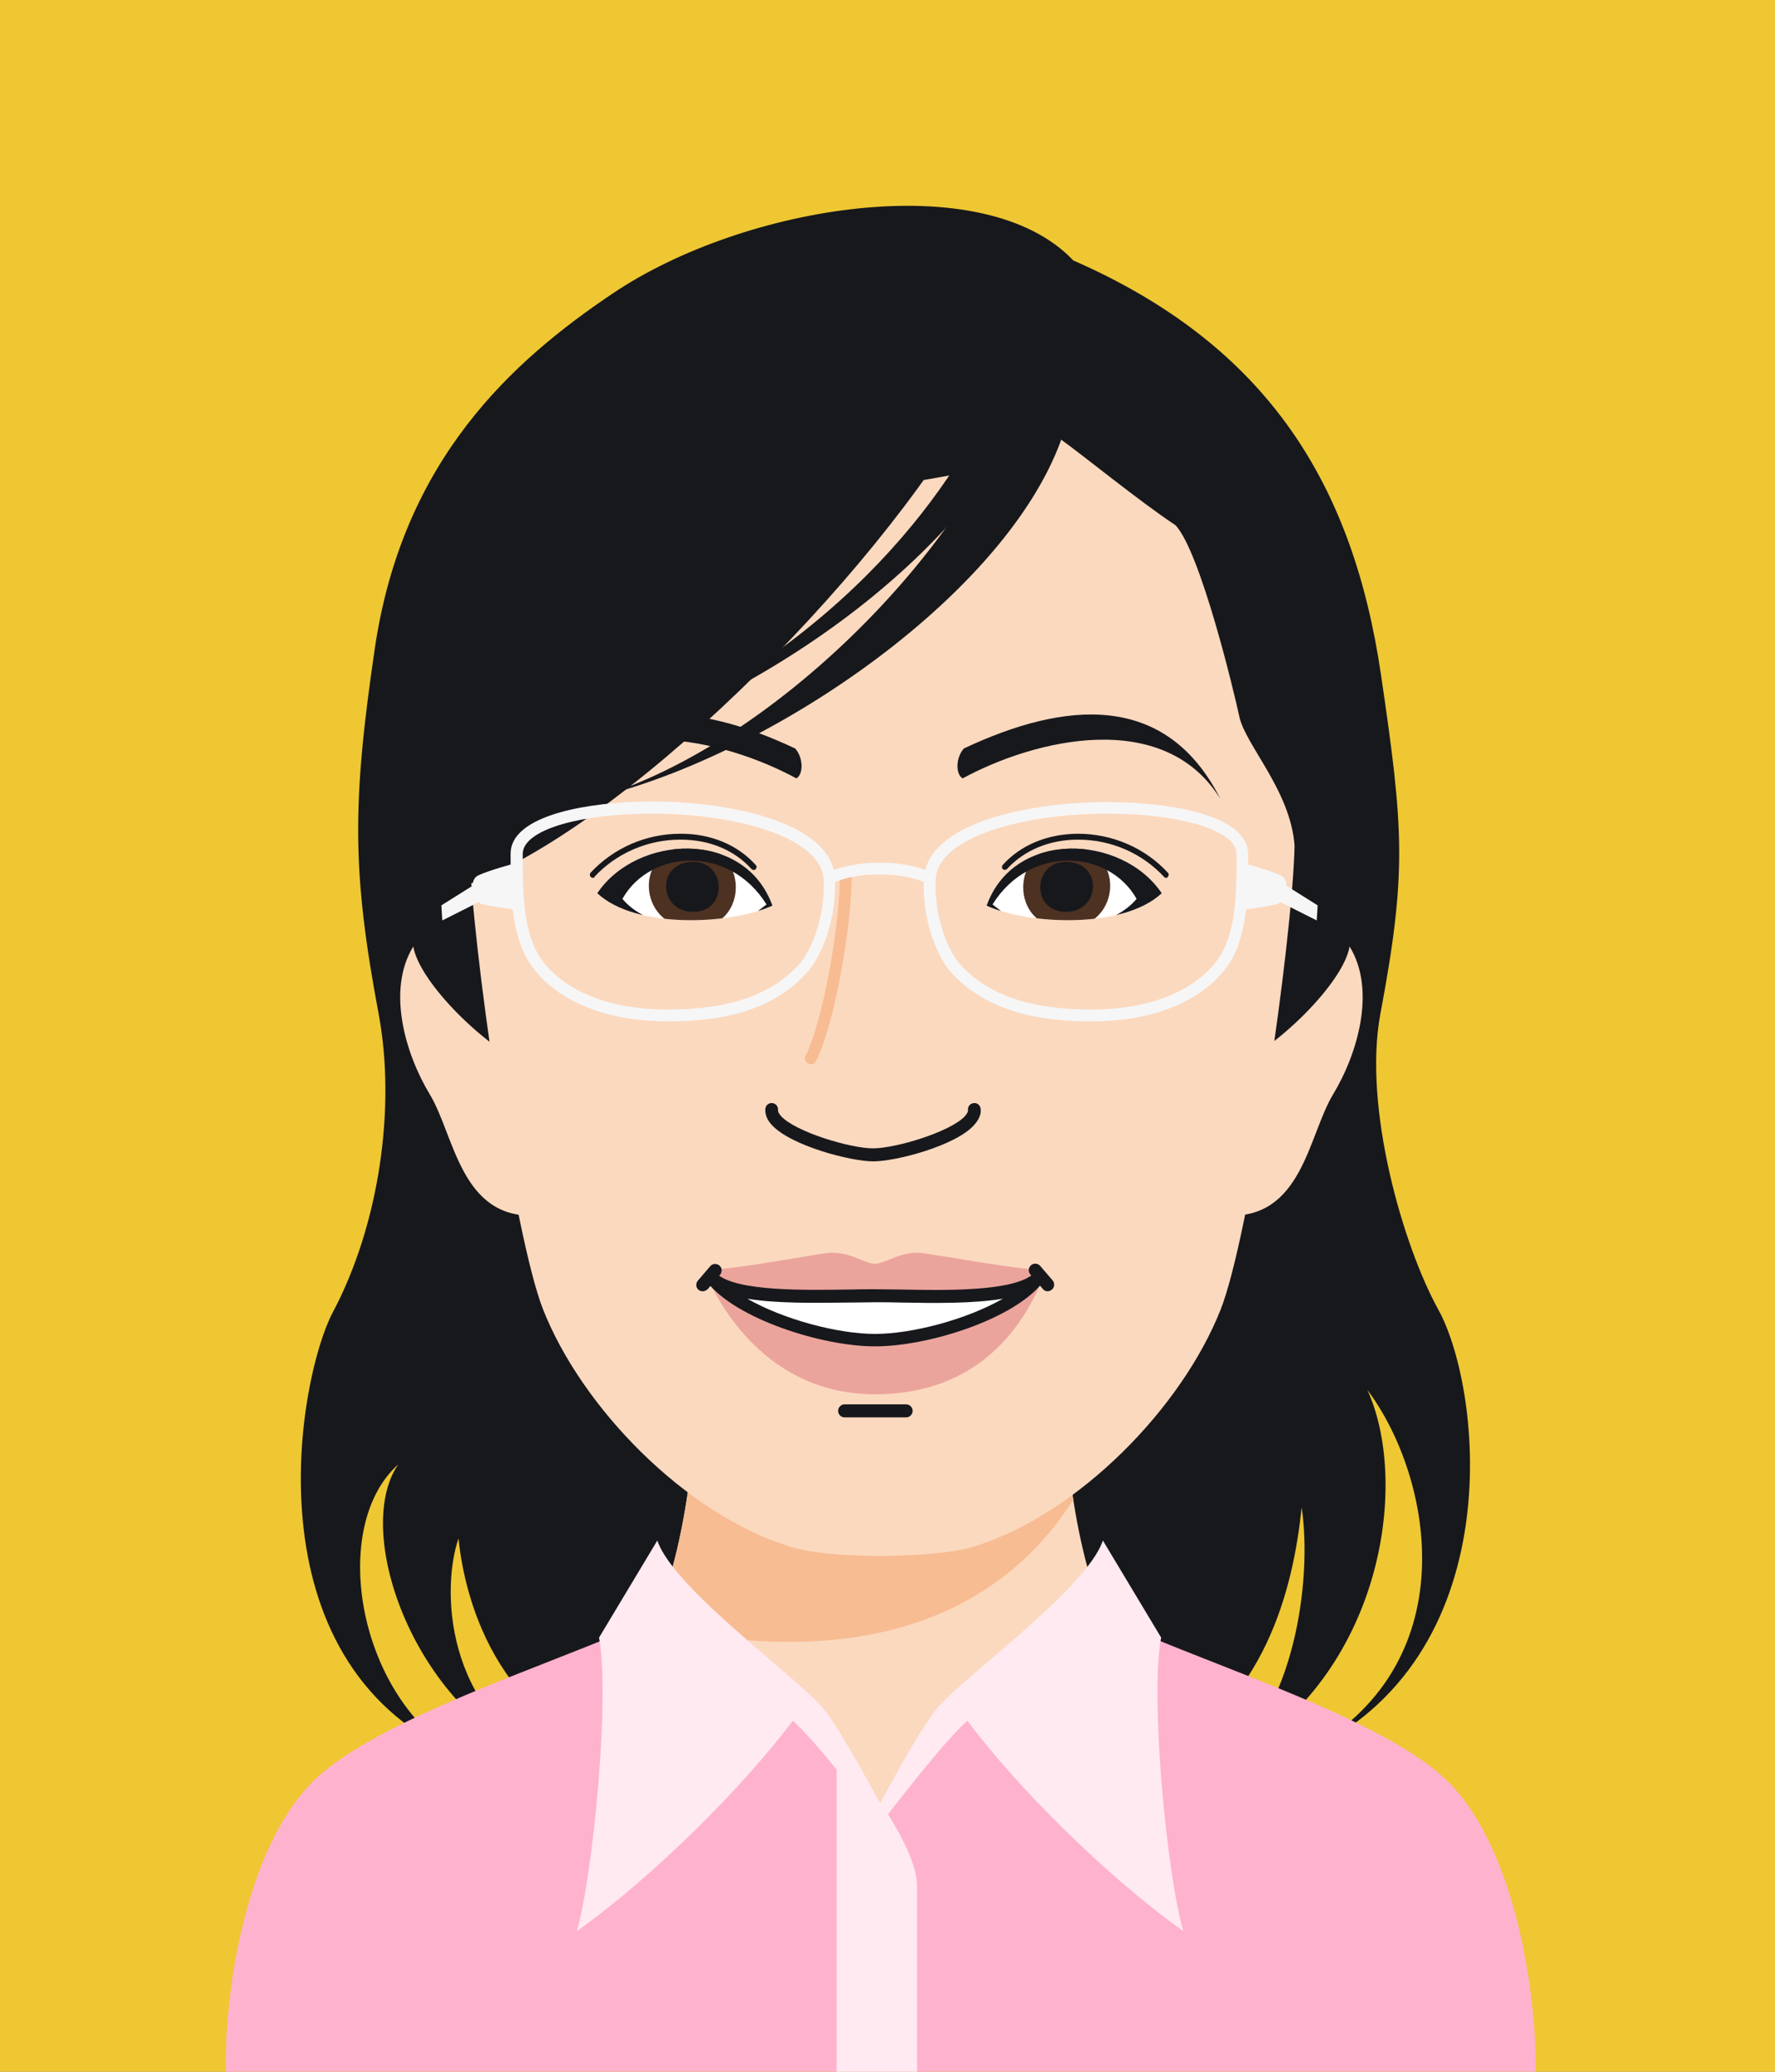
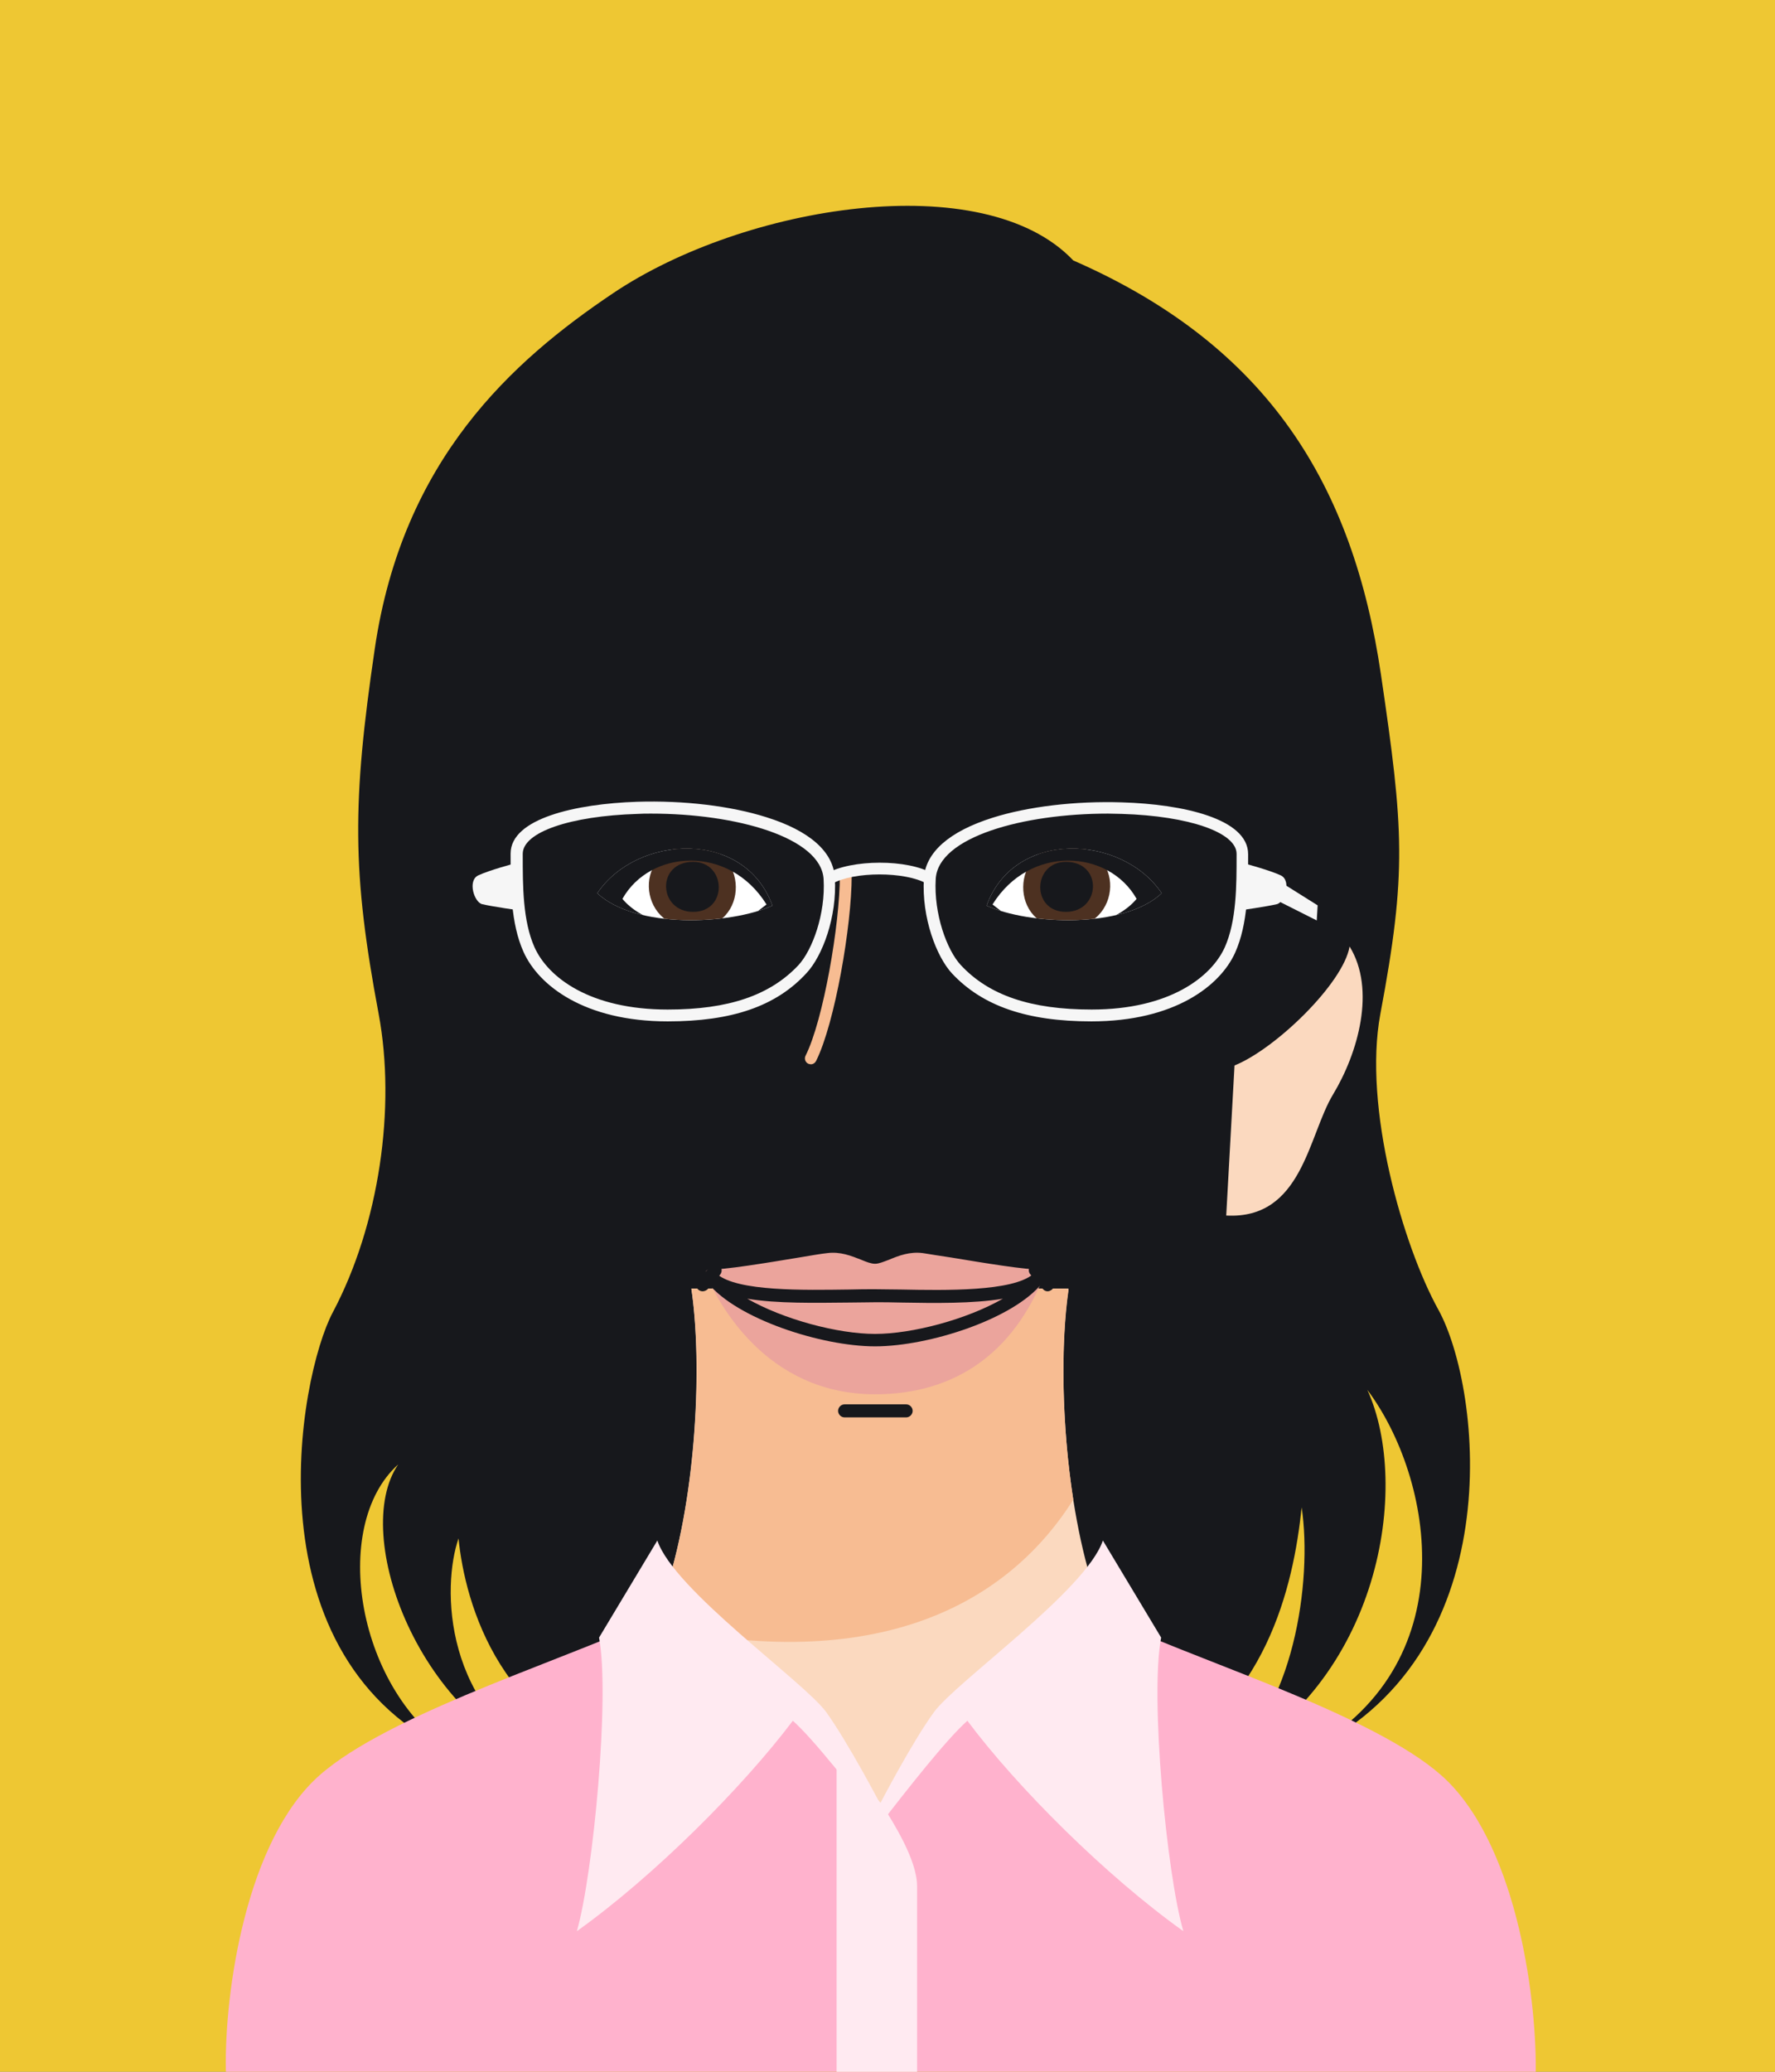
<svg xmlns="http://www.w3.org/2000/svg" xmlns:xlink="http://www.w3.org/1999/xlink" version="1.1" id="レイヤー_1" x="0px" y="0px" viewBox="0 0 600 700" style="enable-background:new 0 0 600 700;" xml:space="preserve" preserveAspectRatio="xMinYMid" width="600" height="700">
  <rect x="0" y="0" width="600" height="700" fill="#808080" stroke="none" />
  <style type="text/css">
	.st0{clip-path:url(#SVGID_00000026154899005175240750000006667155656803767964_);}
	.st1{fill:#17181C;}
	.st2{fill:#FFB2CD;}
	.st3{fill:#FBD9BF;}
	.st4{fill:#F7BC92;}
	.st5{fill:#EBA49C;}
	.st6{fill:#FFFFFF;}
	.st7{clip-path:url(#SVGID_00000106860511765754873170000000033652167390550150_);fill:#FFFFFF;}
	.st8{clip-path:url(#SVGID_00000106860511765754873170000000033652167390550150_);fill:#4D3121;}
	.st9{clip-path:url(#SVGID_00000106860511765754873170000000033652167390550150_);fill:#17181C;}
	.st10{clip-path:url(#SVGID_00000081609710461914200500000001793261715039158672_);fill:#FFFFFF;}
	.st11{clip-path:url(#SVGID_00000081609710461914200500000001793261715039158672_);fill:#4D3121;}
	.st12{clip-path:url(#SVGID_00000081609710461914200500000001793261715039158672_);fill:#17181C;}
	.st13{fill:#F6F6F6;}
	.st14{fill:#FFEAF1;}
</style>
  <g>
    <defs>
      <rect id="SVGID_00000047772817308253244210000005297549863505648536_" width="600" height="700" />
    </defs>
    <use xlink:href="#SVGID_00000047772817308253244210000005297549863505648536_" style="overflow:visible;fill:#EEC733;" />
    <clipPath id="SVGID_00000031184504208819404720000007448962658782158727_">
      <use xlink:href="#SVGID_00000047772817308253244210000005297549863505648536_" style="overflow:visible;" />
    </clipPath>
    <g style="clip-path:url(#SVGID_00000031184504208819404720000007448962658782158727_);">
      <path class="st1" d="M355.8,597.3c-34.2,12-115.6-0.3-124-2.8l-12,2.3c-50.7-10.4-62.7-55.5-64.8-77c-5.6,16-5.6,58.3,33.8,77.7    c-47.2-15.3-70.4-79.1-54.2-102.7c-23.2,20.8-14.1,77,19.7,97.8c-71.1-31.9-53.4-127.4-41.8-149.2c15.7-29.6,21.4-69.2,15.5-100.8    c-9-47.9-9-71.2-1.3-123.5c9.4-63.8,46.4-97.1,80.5-120c44.3-29.8,125.4-43,155.6-11.1c66.1,28.9,94.6,76.1,104,139.9    c7.7,52.3,8.8,66.8-0.2,114.7c-5.9,31.6,7.7,78.4,19.6,99.9c14.8,26.8,25.1,118.2-46,150.1c56.2-29.6,44.2-93.4,22-123    c14.8,32.4,4.6,99-49,126.7c24.1-17.6,30.5-62,26.8-87c-2.8,26.8-12,67.5-51.8,87L355.8,597.3z" />
      <path class="st2" d="M489.3,601.8c-20.9-20.7-79.9-39.2-109.3-52.5v0c-4.3-1.9-7.1-3.8-7.7-5.5c-1-2.5-1.9-5.1-2.7-7.7    c-18.9,15.9-46.6,40.1-46.6,40.1l-25.4,40.2l-25.4-40.2c0,0-27.7-24.2-46.6-40.1c-0.8,2.7-1.8,5.2-2.7,7.7    c-0.7,1.7-3.4,3.5-7.7,5.5v0c-29.4,13.2-88.4,31.8-109.3,52.5c-24,23.8-30.4,75.4-29.5,99.7h442.7    C519.7,677.2,513.3,625.6,489.3,601.8z" />
      <path class="st3" d="M297.5,616.4l25.4-40.2c0,0,27.7-24.2,46.6-40.1c-10.1-31.7-12-75.6-8.3-100.7H233.7    c3.7,25.1,1.8,69-8.3,100.7c18.9,15.9,46.6,40.1,46.6,40.1L297.5,616.4z" />
      <path class="st4" d="M362.8,506.7c-4-25.6-4.2-52.9-1.6-70.8c-0.2-0.2-0.3-0.3-0.5-0.5h-127c4.1,27.2,1.5,76.5-11,108.4    c-0.6,1.5-2.7,3-5.9,4.6C293.1,566.5,339.3,543.9,362.8,506.7z" />
-       <path class="st3" d="M198.8,177.5c-8.3,9-19.4,54.8-21.5,64.5s-17.3,25-18.7,43.7c0.7,32.6,15.2,132,25,156.8    c13.2,33.3,47.9,68.7,82.6,79.8c13.9,4.9,52,4.2,63.8,0c34.7-11.1,69.4-46.5,82.6-79.8c9.8-24.8,24.3-124.2,25-156.8    c-1.4-18.7-16.7-34-18.7-43.7c-2.1-9.7-13.2-55.5-21.5-64.5c-12.5-8.3-31.2-23.6-38.9-29.1C334.8,166.4,218.9,170.5,198.8,177.5z" />
-       <path class="st3" d="M178.6,360c-13.9-5.6-36.8-27.8-38.9-40.2c-9,14.6-2.8,36.1,5.6,50s10.4,42.3,36.1,40.9" />
      <path class="st3" d="M417.3,360c13.9-5.6,36.8-27.8,38.9-40.2c9,14.6,2.8,36.1-5.6,50s-10.4,42.3-36.1,40.9" />
      <g>
        <path class="st5" d="M295.8,428.2c3.9,0,9.1-4.6,16-3.7c6.9,0.9,33.7,6,40.2,5.6c-7.4,19-22.8,39.9-56.1,39.9     c-30.5,0-48.4-21.7-56.1-39.9c6.5,0.5,33.3-4.6,40.2-5.6C286.7,423.6,291.9,428.2,295.8,428.2z" />
        <path class="st5" d="M295.8,471.1c-37,0-53.1-31.1-57.2-40.6c-0.2-0.4-0.1-0.8,0.1-1.1c0.2-0.3,0.6-0.5,1-0.5     c4.5,0.3,20-2.3,30.3-4c4.1-0.7,7.7-1.3,9.6-1.5c4.5-0.6,8.3,1,11.4,2.2c1.9,0.8,3.5,1.4,4.8,1.4c1.3,0,2.9-0.7,4.8-1.4     c3.1-1.3,6.9-2.8,11.4-2.2c1.9,0.3,5.5,0.9,9.6,1.5c10.3,1.7,25.8,4.3,30.3,4c0.4,0,0.8,0.2,1,0.5c0.2,0.3,0.3,0.7,0.2,1.1     C342.7,457.1,322.9,471.1,295.8,471.1z M241.5,431.2c4.9,10.7,20.7,37.6,54.3,37.6c25.9,0,44.2-12.6,54.4-37.6     c-6.1-0.2-19.2-2.4-29-4c-4.1-0.7-7.6-1.3-9.5-1.5c-3.9-0.5-7.2,0.9-10.1,2.1c-2.1,0.9-3.9,1.6-5.7,1.6s-3.6-0.8-5.7-1.6     c-2.9-1.2-6.3-2.6-10.1-2.1c-1.9,0.3-5.4,0.8-9.5,1.5C260.6,428.8,247.6,431,241.5,431.2z" />
      </g>
      <path class="st1" d="M326.4,140.7C289,203.2,202.2,287.1,151.6,301c-4.9-39.6,22.9-131.8,43-144.3S306.3,128.9,326.4,140.7z" />
      <path class="st1" d="M361.8,137.7c-11.1,55.5-95.5,115.4-158.7,131.4c57.6-18,119.8-80.5,139.2-131.1" />
-       <path class="st1" d="M350.7,130.3c-11.1,33.3-57.6,88.8-145.7,122.1c81.9-34.7,119.3-90.2,133.2-123.5" />
      <path class="st4" d="M274.1,359.6c-0.3,0-0.6-0.1-0.9-0.2c-1-0.5-1.4-1.7-0.9-2.7c6-11.9,11.6-44.4,11.6-60.9c0-1.1,0.9-2,2-2    c1.1,0,2,0.9,2,2c0,17-5.7,49.9-12,62.6C275.5,359.2,274.8,359.6,274.1,359.6z" />
      <path class="st1" d="M295.2,392.4c-7.7,0-27.9-5.3-34.3-12.3c-1.6-1.7-2.3-3.5-2.2-5.4c0.1-1.2,1.1-2.1,2.3-2    c1.2,0.1,2.1,1.1,2,2.3c-0.1,0.7,0.5,1.5,1,2.1c5,5.4,23.5,10.9,31.1,10.9c7.6,0,26.1-5.5,31.1-10.9c0.5-0.6,1.1-1.4,1-2.1    c-0.1-1.2,0.8-2.2,2-2.3c1.2-0.1,2.2,0.8,2.3,2c0.2,1.8-0.6,3.6-2.2,5.4C323.1,387.1,302.9,392.4,295.2,392.4z" />
      <g>
        <path class="st1" d="M237.5,436.3c-0.5,0-1-0.2-1.4-0.5c-0.9-0.8-1-2.1-0.2-3.1l4.2-4.9c0.8-0.9,2.1-1,3.1-0.2     c0.9,0.8,1,2.1,0.2,3.1l-4.2,4.9C238.8,436,238.1,436.3,237.5,436.3z" />
        <g>
-           <path class="st6" d="M350.6,432.2c-9.4,11.8-37.8,20.6-54.8,20.6c-17,0-45.4-8.8-54.8-20.6c9,7.6,38.9,5.6,54.8,5.6      C311.8,437.7,341.6,439.8,350.6,432.2z" />
          <path class="st1" d="M295.8,454.9c-18.3,0-46.9-9.4-56.5-21.4c-0.7-0.9-0.6-2.1,0.2-2.9c0.8-0.8,2.1-0.8,2.9-0.1      c6.9,5.9,29.6,5.4,44.6,5.2c3.2-0.1,6.2-0.1,8.8-0.1c2.6,0,5.6,0.1,8.8,0.1c15,0.3,37.7,0.7,44.6-5.2c0.9-0.7,2.1-0.7,2.9,0.1      c0.8,0.8,0.9,2,0.2,2.9C342.7,445.6,314.1,454.9,295.8,454.9z M252.6,438.8c12.2,7,30.6,11.9,43.2,11.9s31-4.9,43.2-11.9      c-10.1,1.7-23.1,1.5-34.4,1.3c-3.2-0.1-6.2-0.1-8.7-0.1c-2.6,0-5.6,0.1-8.8,0.1C275.8,440.2,262.7,440.5,252.6,438.8z" />
        </g>
        <path class="st1" d="M354.1,436.3c-0.6,0-1.2-0.3-1.6-0.8l-4.2-4.9c-0.8-0.9-0.7-2.3,0.2-3.1c0.9-0.8,2.3-0.7,3.1,0.2l4.2,4.9     c0.8,0.9,0.7,2.3-0.2,3.1C355.1,436.1,354.6,436.3,354.1,436.3z" />
      </g>
      <path class="st1" d="M306.3,478.9h-20.8c-1.2,0-2.2-1-2.2-2.2c0-1.2,1-2.2,2.2-2.2h20.8c1.2,0,2.2,1,2.2,2.2    C308.5,477.9,307.5,478.9,306.3,478.9z" />
      <path class="st1" d="M394.2,296.6c-0.3,0-0.5-0.1-0.7-0.3c-7.4-8-17.9-12.6-29-12.6c-0.1,0-0.1,0-0.2,0c-9.6,0-18.1,3.6-23.9,9.9    c-0.4,0.4-1,0.4-1.4,0.1c-0.4-0.4-0.4-1-0.1-1.4c6.1-6.8,15.1-10.5,25.3-10.6c0.1,0,0.1,0,0.2,0c11.6,0,22.7,4.8,30.4,13.2    c0.4,0.4,0.3,1-0.1,1.4C394.7,296.5,394.4,296.6,394.2,296.6z" />
      <g>
        <defs>
          <path id="SVGID_1_" d="M333.5,306c9.3-25.9,45.8-24.1,59.2-4.2C379.8,313.9,347.8,312.5,333.5,306z" />
        </defs>
        <clipPath id="SVGID_00000119086442531981918180000017035792132075790270_">
          <use xlink:href="#SVGID_1_" style="overflow:visible;" />
        </clipPath>
        <path style="clip-path:url(#SVGID_00000119086442531981918180000017035792132075790270_);fill:#FFFFFF;" d="M333.5,306     c9.3-25.9,45.8-24.1,59.2-4.2C379.8,313.9,347.8,312.5,333.5,306z" />
        <path style="clip-path:url(#SVGID_00000119086442531981918180000017035792132075790270_);fill:#4D3121;" d="M360.2,285.7     c20.8,0,19.4,27.9,0,27.9S341.4,285.7,360.2,285.7z" />
        <path style="clip-path:url(#SVGID_00000119086442531981918180000017035792132075790270_);fill:#17181C;" d="M360.3,291.2     c12.6,0,11.8,16.9,0,16.9C348.5,308.1,349,291.2,360.3,291.2z" />
        <path style="clip-path:url(#SVGID_00000119086442531981918180000017035792132075790270_);fill:#17181C;" d="M370.8,311.7     c5-1.2,10.4-4.3,13.4-8c-9.4-16.7-36.1-18.4-48.7,1.9l6.1,4.7l-12-1.9c16.3-46.8,65.9-24.6,67.3-2.1     C389.9,310.1,383.6,311.2,370.8,311.7z" />
      </g>
      <path class="st1" d="M325.4,263c24.3-13.2,68-23.9,87.1,6.9c-18.4-36.4-52.7-33-86.7-17C323,256.1,323,261.6,325.4,263z" />
      <path class="st1" d="M200.4,296.6c-0.2,0-0.5-0.1-0.7-0.3c-0.4-0.4-0.4-1-0.1-1.4c7.8-8.4,18.8-13.2,30.4-13.2c0.1,0,0.1,0,0.2,0    c10.2,0,19.2,3.8,25.3,10.6c0.4,0.4,0.3,1-0.1,1.4c-0.4,0.4-1,0.3-1.4-0.1c-5.8-6.4-14.2-9.9-23.9-9.9c-0.1,0-0.1,0-0.2,0    c-11,0-21.6,4.6-29,12.6C201,296.5,200.7,296.6,200.4,296.6z" />
      <g>
        <defs>
          <path id="SVGID_00000160880102926997950690000008267830623114502542_" d="M261.1,306c-9.3-25.9-45.8-24.1-59.2-4.2      C214.8,313.9,246.8,312.5,261.1,306z" />
        </defs>
        <clipPath id="SVGID_00000126317369421296195860000002096551100176486813_">
          <use xlink:href="#SVGID_00000160880102926997950690000008267830623114502542_" style="overflow:visible;" />
        </clipPath>
        <path style="clip-path:url(#SVGID_00000126317369421296195860000002096551100176486813_);fill:#FFFFFF;" d="M261.1,306     c-9.3-25.9-45.8-24.1-59.2-4.2C214.8,313.9,246.8,312.5,261.1,306z" />
        <path style="clip-path:url(#SVGID_00000126317369421296195860000002096551100176486813_);fill:#4D3121;" d="M234.4,285.7     c-20.8,0-19.4,27.9,0,27.9S253.2,285.7,234.4,285.7z" />
        <path style="clip-path:url(#SVGID_00000126317369421296195860000002096551100176486813_);fill:#17181C;" d="M234.3,291.2     c-12.6,0-11.8,16.9,0,16.9S245.6,291.2,234.3,291.2z" />
        <path style="clip-path:url(#SVGID_00000126317369421296195860000002096551100176486813_);fill:#17181C;" d="M223.8,311.7     c-5-1.2-10.4-4.3-13.4-8c9.4-16.7,36.1-18.4,48.7,1.9l-6.1,4.7l12-1.9c-16.3-46.8-65.9-24.6-67.3-2.1     C204.7,310.1,211,311.2,223.8,311.7z" />
      </g>
      <path class="st1" d="M269.2,263c-24.3-13.2-68-23.9-87.1,6.9c18.4-36.4,52.7-33,86.7-17C271.6,256.1,271.6,261.6,269.2,263z" />
      <g>
        <path class="st13" d="M368.9,345.1c-21.8,0-36.8-5.2-47.1-16.2c-5.2-5.6-10.3-18.8-9.5-32.1c0.5-8.8,8.6-15.9,23.2-20.5     c12-3.8,28-5.7,43.7-5.2c20.6,0.6,42.7,5.5,42.7,17.5v0.3c0,10.9,0,23.2-4.4,33C412.5,333,397.1,345.1,368.9,345.1z M374.5,274.9     c-28.7,0-57.4,7.9-58.2,22.1l0,0c-0.7,11.8,3.8,24.1,8.5,29.1c9.5,10.2,23.6,15,44.2,15c26.2,0,40.4-10.9,45-21     c4-9,4-20.8,4-31.3v-0.3c0-7.2-16-12.8-38.8-13.5C377.6,275,376.1,274.9,374.5,274.9z" />
        <path class="st13" d="M420.5,291.7c0,0,8.7,2.3,12.5,4.1c3.6,1.8,1.3,9.1-1.4,9.7c-3.3,0.8-12.5,2.1-12.5,2.1L420.5,291.7z" />
        <polygon class="st13" points="431.7,297.3 445.4,305.9 445.1,311 431.2,304    " />
        <path class="st13" d="M225.7,345.1c-28.1,0-43.6-12.1-48.7-23.4c-4.4-9.7-4.4-22.1-4.4-33v-0.3c0-11.9,22.1-16.8,42.7-17.5     c15.8-0.5,31.7,1.4,43.7,5.2c14.7,4.6,22.7,11.7,23.2,20.5l0,0c0.8,13.4-4.3,26.5-9.5,32.1C262.4,340,247.4,345.1,225.7,345.1z      M220.1,274.9c-1.6,0-3.1,0-4.6,0.1c-22.9,0.7-38.8,6.2-38.8,13.5v0.3c0,10.5,0,22.4,4,31.3c4.6,10.2,18.8,21,45,21     c20.6,0,34.6-4.8,44.2-15c4.7-5.1,9.2-17.3,8.5-29.1l0,0C277.5,282.9,248.8,274.9,220.1,274.9z" />
        <path class="st13" d="M174.1,291.7c0,0-8.7,2.3-12.5,4.1c-3.6,1.8-1.3,9.1,1.4,9.7c3.3,0.8,12.5,2.1,12.5,2.1L174.1,291.7z" />
-         <polygon class="st13" points="162.9,297.3 149.2,305.9 149.5,311 163.4,304    " />
        <path class="st13" d="M281.3,298.6l-2-3.4c8.4-4.9,27.6-5,36,0l-2,3.4C306.1,294.4,288.5,294.4,281.3,298.6z" />
      </g>
      <path class="st14" d="M392.5,553.3l-19.7-32.8c-5.6,16.8-49.6,47.7-57.1,58c-7.5,10.3-18.2,30.9-18.2,30.9s-10.8-20.6-18.2-30.9    c-7.5-10.3-51.5-41.2-57.1-58l-19.7,32.8c3.7,19.7-1.9,79.5-7.5,99.2c26.2-18.7,56.1-48.7,73-71.1c7.2,6.4,20.3,23.3,29.5,35    c9.2-11.8,22.3-28.6,29.5-35c16.8,22.5,46.8,52.4,73,71.1C394.3,632.9,388.7,573,392.5,553.3z" />
      <path class="st14" d="M310,637.3c0-8.8-7.9-21.3-12-27.8l-15.2-16.4v108.4H310C310,690.5,310,645,310,637.3z" />
    </g>
  </g>
</svg>